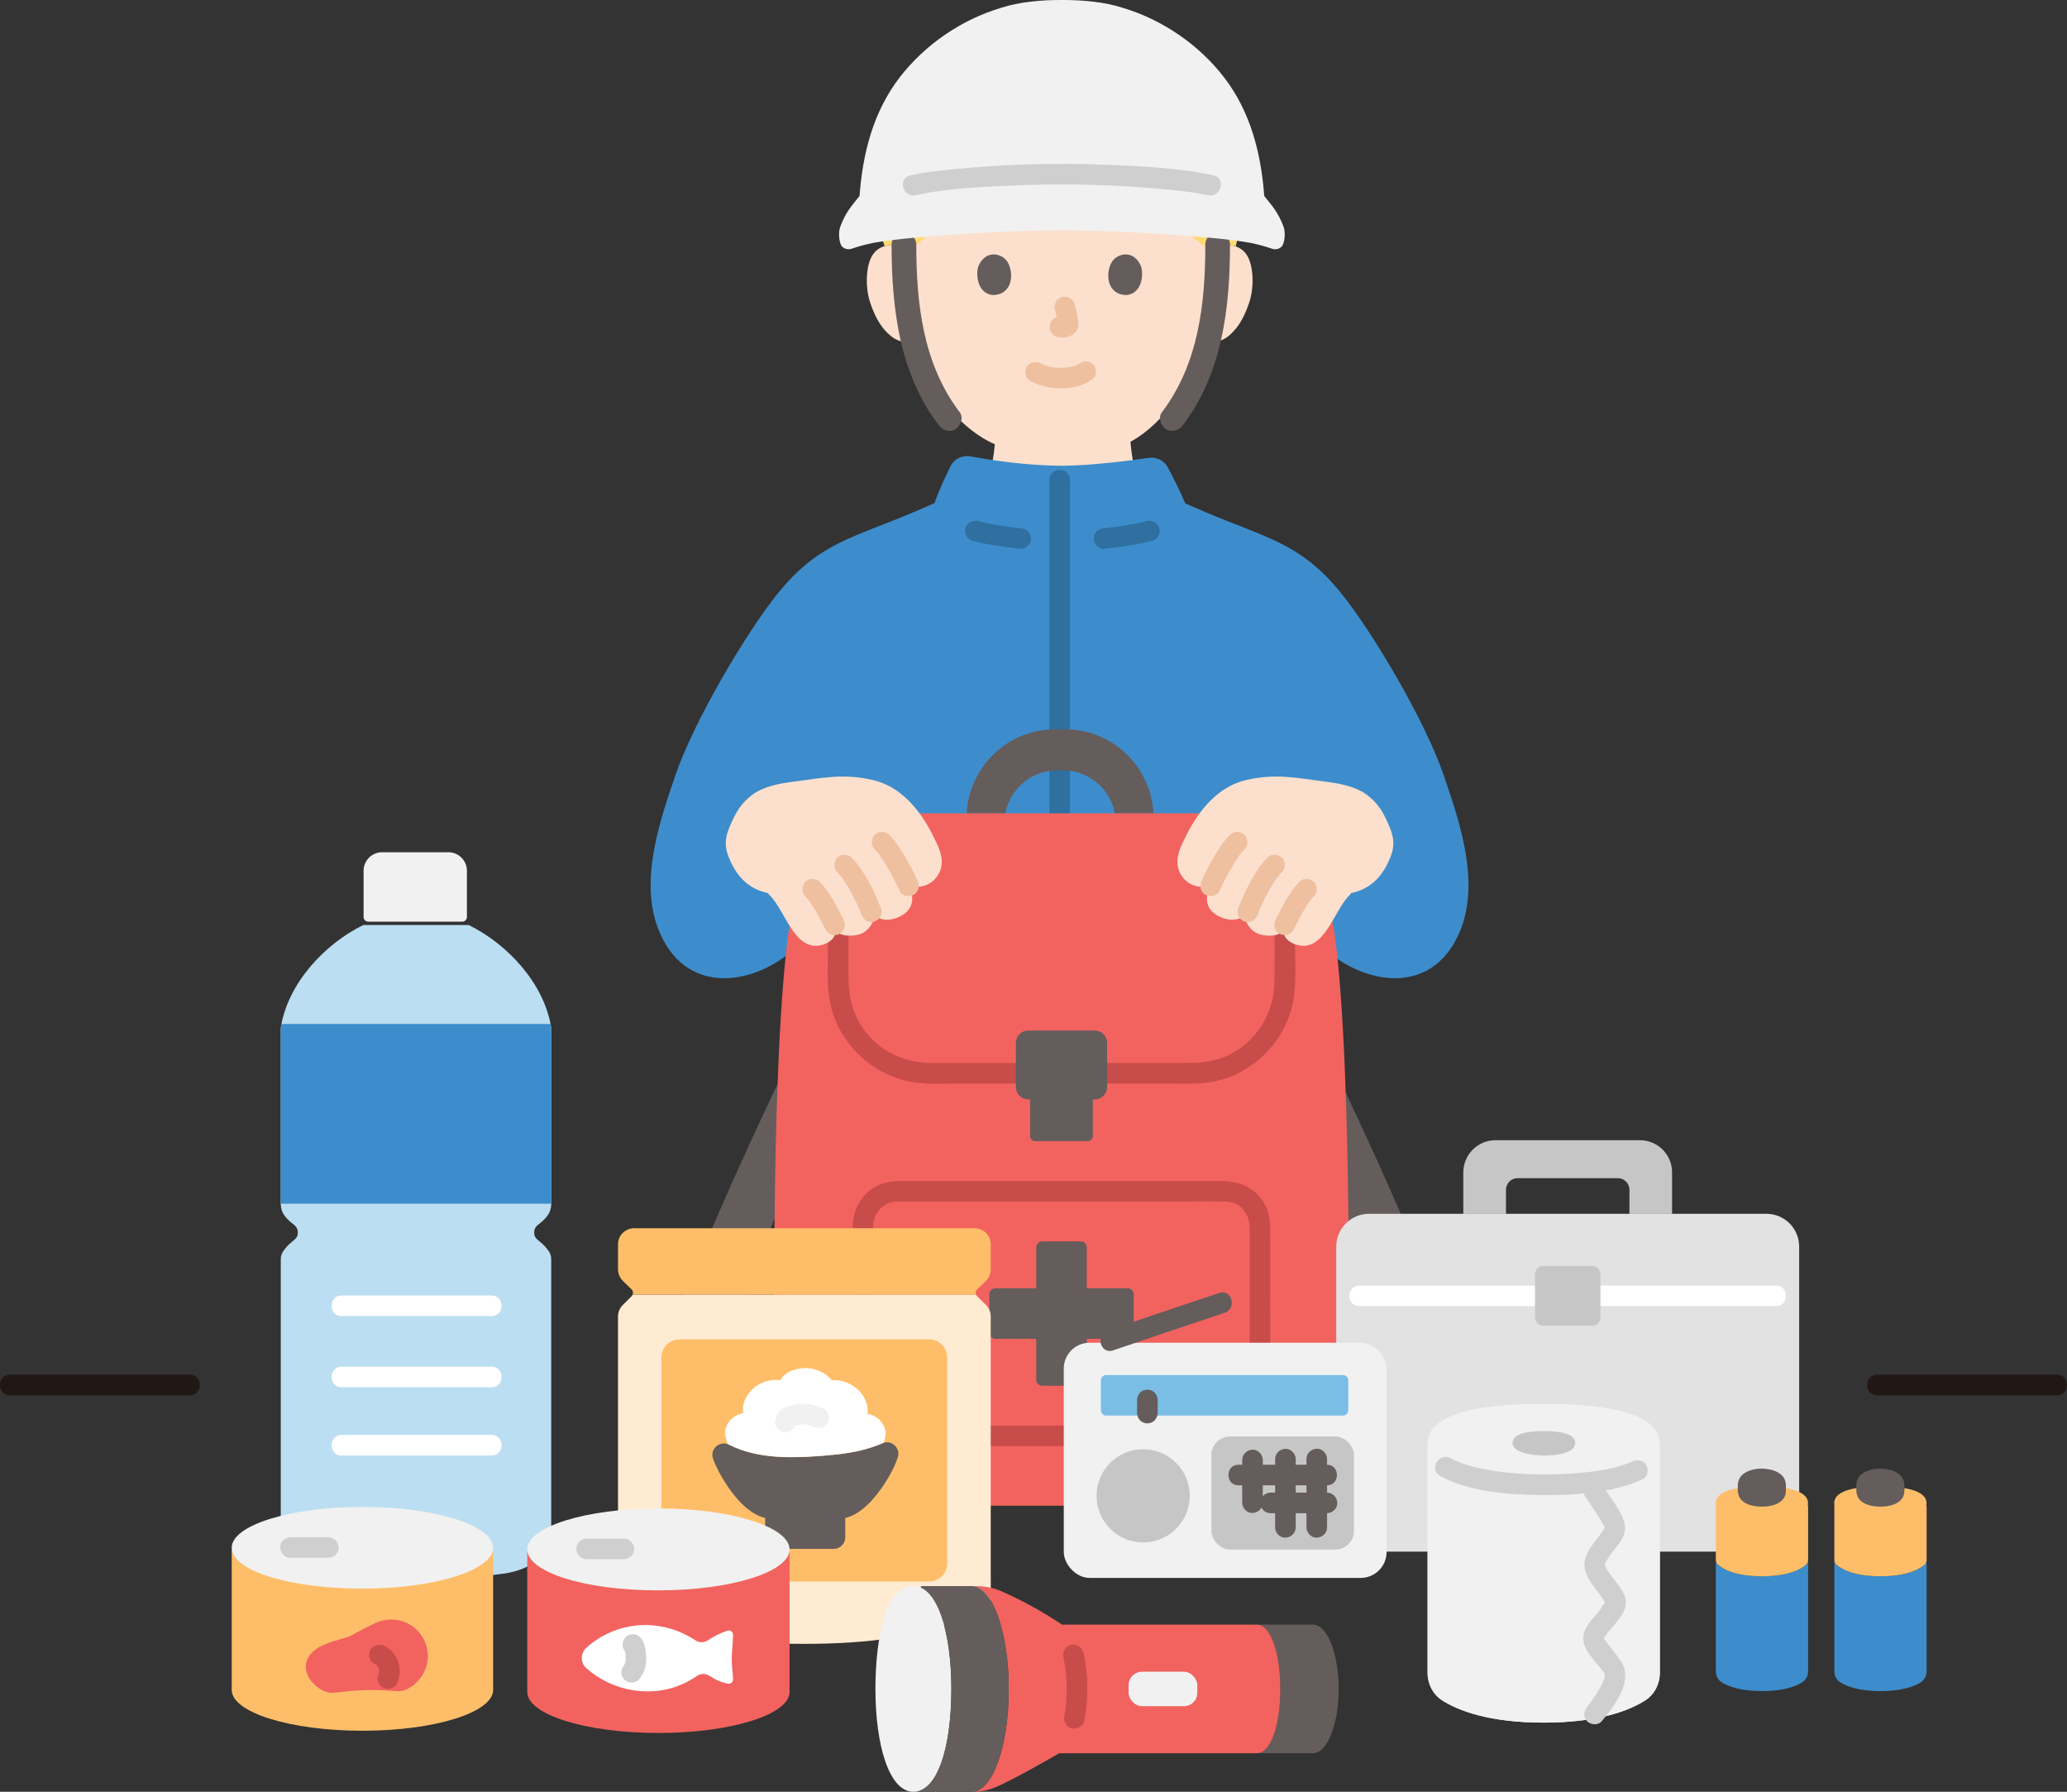
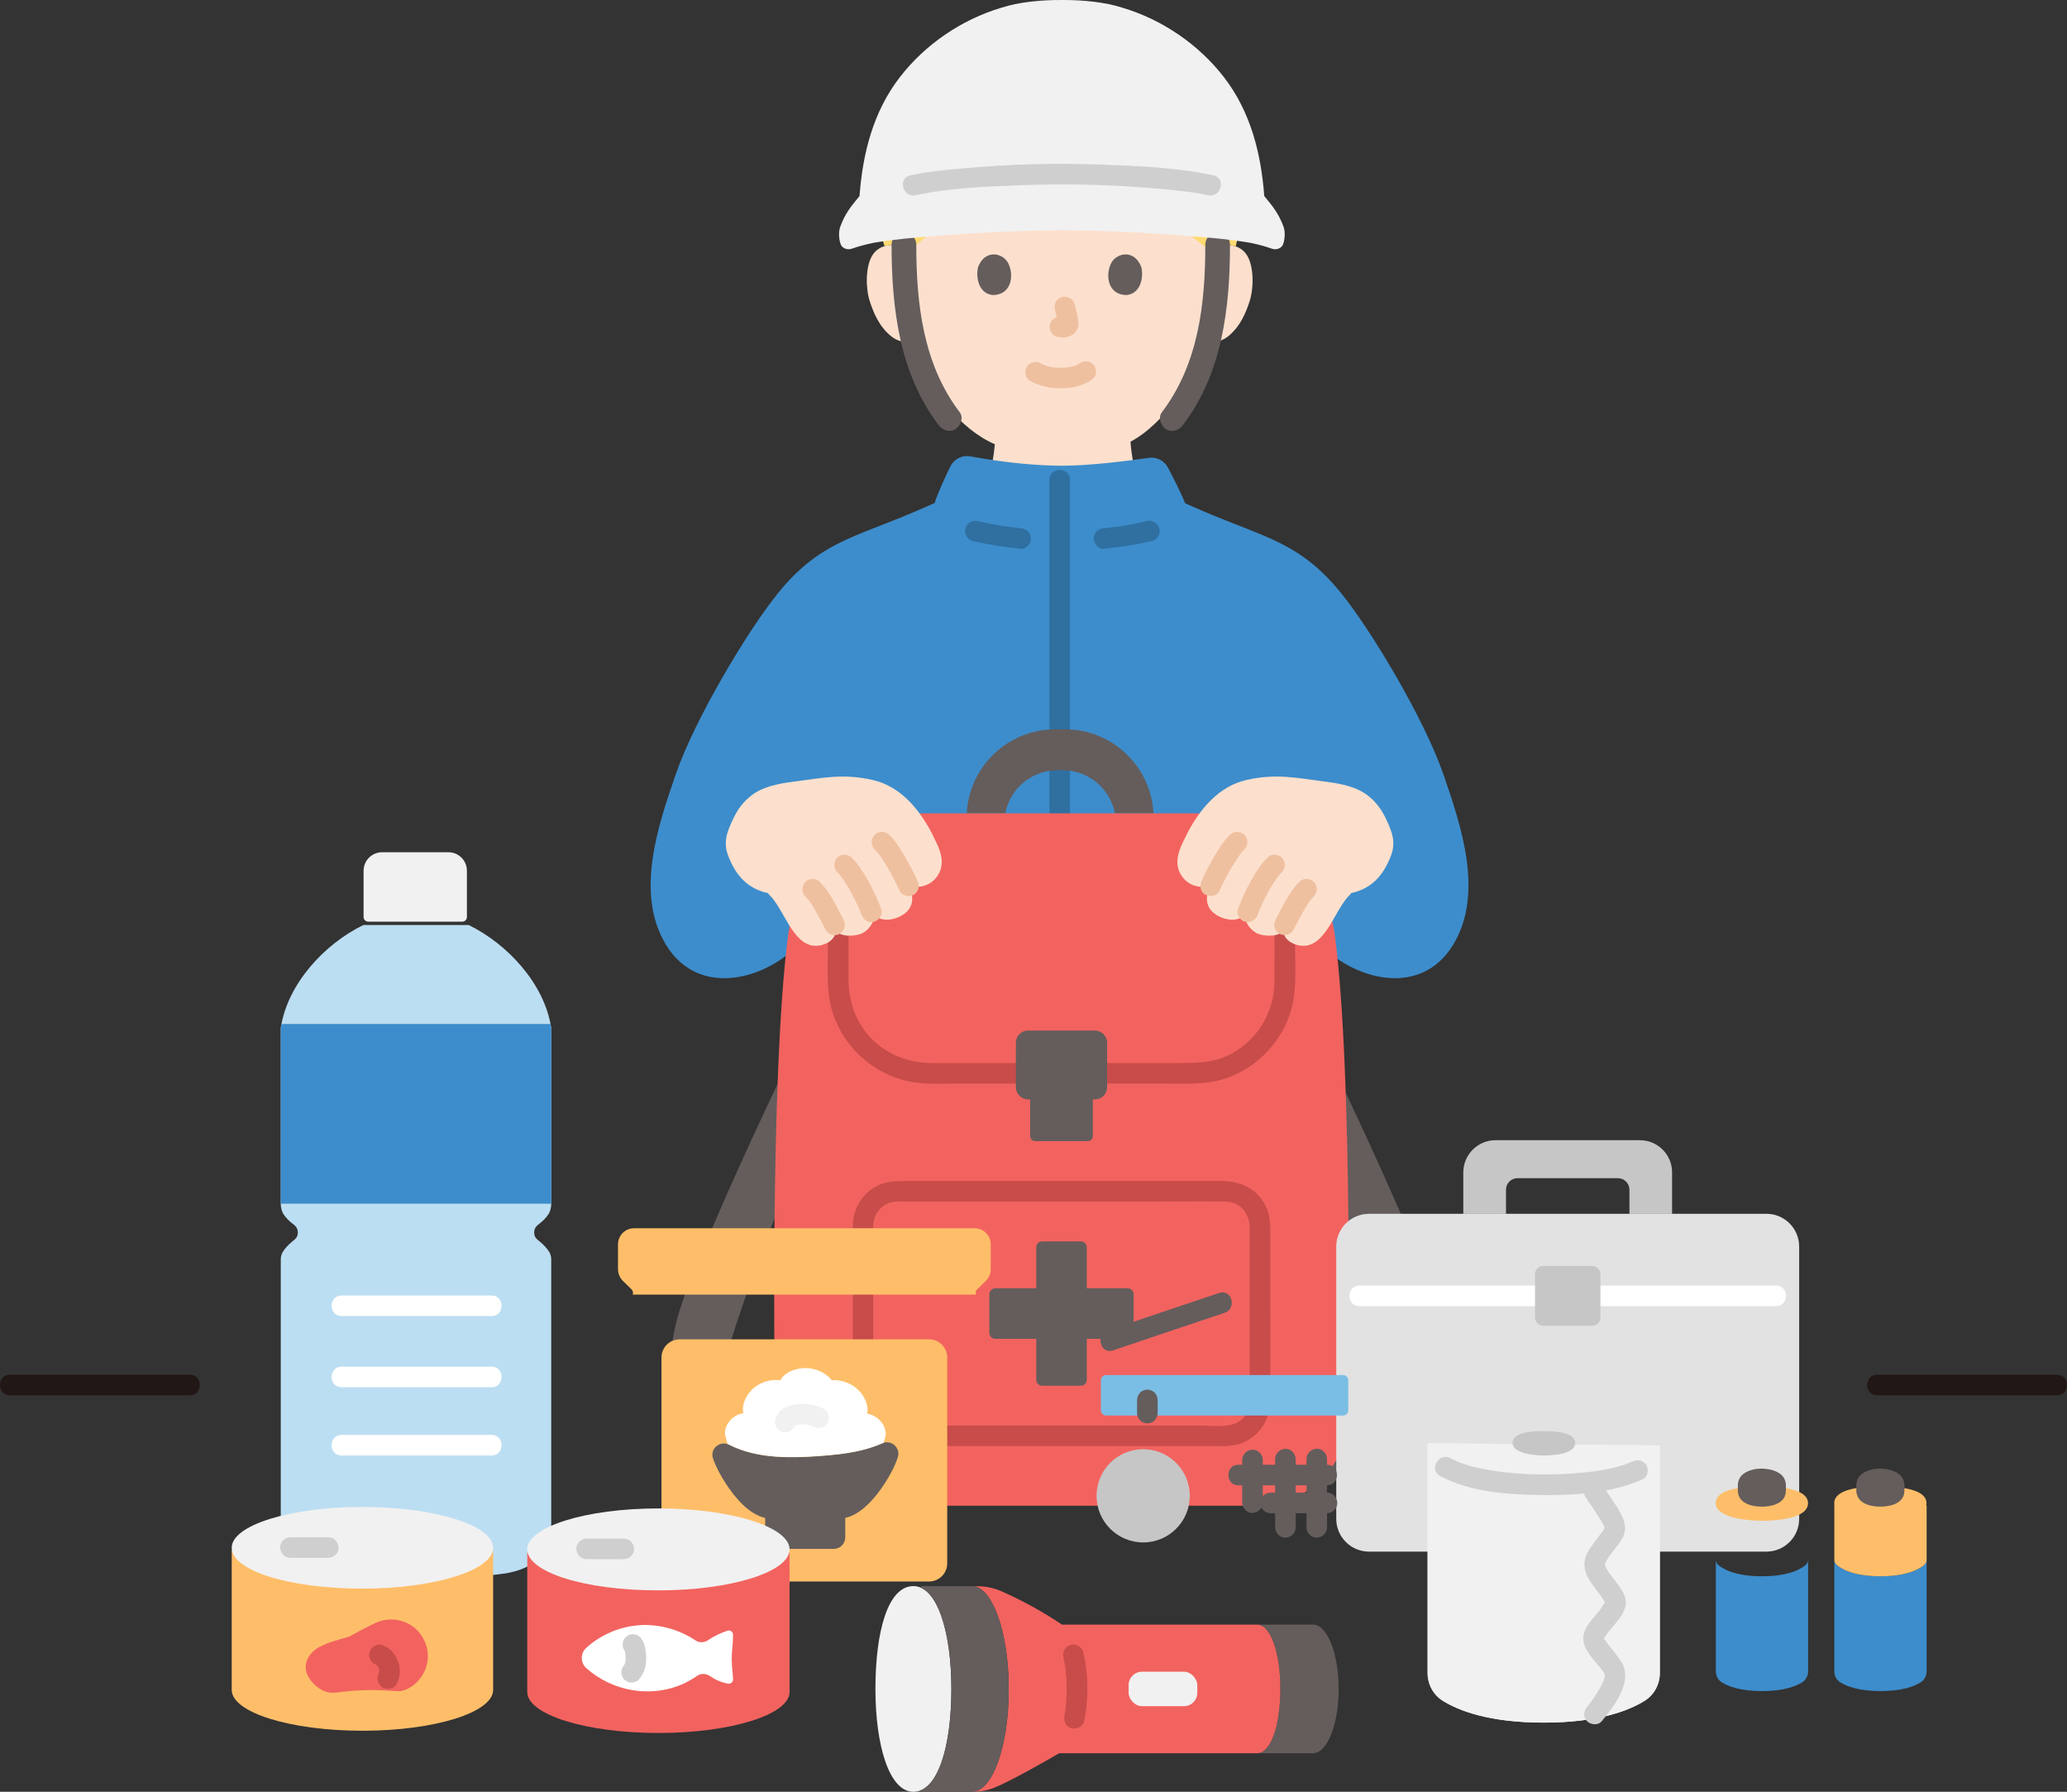
<svg xmlns="http://www.w3.org/2000/svg" id="b" width="401.864" height="348.297" viewBox="0 0 401.864 348.297">
  <rect x="0" y="0" width="401.864" height="348.297" fill="#333333" stroke="none" />
  <defs>
    <style>.d{fill:#bcdef2;}.e{fill:#3d8dcc;}.f{fill:#fff;}.g{fill:#e2e2e2;}.h{fill:none;}.i{fill:#ffebd2;}.j{fill:#7abee6;}.k{fill:#c84c4a;}.l{fill:#ffda71;}.m{fill:#211715;}.n{fill:#fce0cd;}.o{fill:#efc0a0;}.p{fill:#2f70a1;}.q{fill:#c6c6c6;}.r{fill:#f2635f;}.s{fill:#645d5c;}.t{fill:#cfcfcf;}.u{fill:#febe69;}.v{fill:#f1f1f1;}</style>
  </defs>
  <g id="c">
    <path class="n" d="M230.506,98.064c-2.882-1.325-6.948-3.222-7.072-3.268-2.888-1.044-2.763-2.894-3.138-4.969-.236-1.37-.414-2.618-.506-3.965,6.939-3.676,12.424-13.124,13.416-15.817.339-.706.893-2.159,1.342-3.642.238.04.374.063.374.063,1.415.239,2.895-.303,3.9-1.126,2.44-1.996,3.452-4.781,4.07-6.601.872-2.57.927-6.724-.372-8.978-.435-.755-1.447-2.041-3.825-2.125-1.093-.039-2.37.304-3.317,1.214,0,0,3.835-25.219-29.956-25.219s-28.751,25.219-28.751,25.219c-.948-.911-2.225-1.253-3.317-1.214-2.378.084-3.39,1.37-3.825,2.125-1.3,2.254-1.245,6.408-.372,8.978.618,1.82,1.63,4.604,4.07,6.601,1.082.885,2.712,1.445,4.22,1.057,1.105,3.755,3.107,8.286,6.622,12.493,2.888,3.456,5.929,5.975,9.35,7.466-.099,1.162-.262,2.27-.468,3.472-.375,2.075-.25,3.925-3.138,4.969-.125.046-4.112,2.162-6.994,3.487,0,0,2.741,18.502,22.148,18.502s25.541-18.722,25.541-18.722Z" />
    <path class="e" d="M254.988,181.665c6.61,8.543,20.959,12.955,27.587,1.89,5.969-9.966,1.496-23.002-1.909-32.921-3.691-10.754-13.99-28.021-19.946-35.361-7.935-9.779-14.558-10.702-26.434-15.756-.823-.35-2.585-1.099-3.86-1.683-.693-1.74-2.147-4.657-3.359-6.951-.715-1.354-2.2-2.106-3.714-1.884-4.155.61-11.702,1.531-16.746,1.531-7.012,0-14.011-1.109-17.967-1.823-1.583-.286-3.16.512-3.867,1.957-1.141,2.333-2.573,5.458-3.054,7.104-1.277.589-3.15,1.385-4.007,1.75-11.875,5.054-18.499,5.978-26.434,15.756-5.956,7.34-16.255,24.607-19.946,35.361-3.405,9.92-7.878,22.956-1.909,32.921,6.628,11.065,20.977,6.652,27.587-1.89h97.978Z" />
    <path class="h" d="M230.506,98.064c-2.882-1.325-6.948-3.222-7.072-3.268-2.888-1.044-2.763-2.894-3.138-4.969-.206-1.2-.369-2.306-.469-3.469" />
    <path class="h" d="M182.816,98.283c2.882-1.325,6.87-3.441,6.994-3.487,2.888-1.044,2.763-2.894,3.138-4.969.206-1.2.369-2.306.469-3.469" />
    <path class="h" d="M187.409,95.713c1.686,1.641,7.132,7.086,19.632,7.086,14.579,0,17.946-5.445,19.632-7.086" />
    <path class="l" d="M239.767,25.223c-1.454-4.444-3.836-8.372-7.298-11.144l-3.902-4.092c-4.427-5.836-11.622-9-21.902-9.451-13.373-.452-23.245,5.532-27.614,11.105l.896.926c-9.07,7.872-12.372,21.955-7.973,35.28.399-.116.856-.193,1.379-.211,1.093-.039,2.37.304,3.317,1.214l4.692-3.94c3.521-3.923,9.735-9.837,14.096-12.124.511-.268,1.168.095,1.375.949.2.826.199,1.453.134,2.046-.099.901.776,1.556,1.518,1.144,3.113-1.729,8.66-5.21,12.593-6.867l5.832.716c1.877.816,3.306,1.601,5.372,3.379,3.541,3.046,6.935,7.226,8.438,11.008l4.656,3.689c.948-.911,2.225-1.253,3.317-1.214.599.021,1.111.119,1.55.265,1.801-7.127,1.851-15.563-.477-22.678Z" />
    <path class="o" d="M200.32,74.078c1.876.99,3.893,1.416,6.015,1.402,2.223-.014,4.398-.482,6.169-1.862.829-.646.729-2.159,0-2.828-.88-.807-1.944-.689-2.828,0,.688-.536-.05.004-.27.119-.17.089-.631.23-.01.025-.165.055-.325.125-.491.179-.209.067-.421.124-.635.174-.205.048-.561.039-.739.14.18-.101.321-.038.003-.007-.135.013-.27.025-.405.033-.325.021-.651.029-.977.027-.292-.002-.584-.012-.875-.031-.134-.009-.267-.02-.401-.033-.076-.007-.152-.016-.228-.025-.156-.019-.1-.011.169.022-.156.044-.499-.087-.658-.123-.211-.047-.42-.101-.626-.163-.18-.054-.355-.118-.533-.179-.457-.156.409.197-.005.002-.22-.104-.437-.212-.653-.326-.925-.488-2.217-.265-2.736.718-.488.924-.27,2.215.718,2.736h0Z" />
    <path class="o" d="M205.088,60.206c.251.958.492,1.93.636,2.911l-.071-.532c.017.134.025.267.011.402l.071-.532c-.009.063-.023.121-.044.181l.202-.478c-.019.042-.038.078-.064.116l.313-.405c-.03.036-.058.064-.095.094l.405-.313c-.074.047-.151.085-.23.122l.478-.202c-.127.053-.253.092-.389.113l.532-.071c-.123.015-.242.014-.365,0l.532.071c-.138-.019-.272-.053-.41-.071-.266-.083-.532-.095-.798-.036-.266.012-.514.091-.744.237-.415.243-.811.718-.919,1.195-.117.512-.091,1.087.202,1.541.26.403.695.852,1.195.919.358.048.705.138,1.07.154.583.025,1.116-.157,1.634-.397.651-.301,1.163-.915,1.336-1.615.148-.598.087-1.083-.014-1.682-.158-.938-.375-1.867-.616-2.787-.127-.483-.49-.944-.919-1.195s-1.061-.357-1.541-.202c-.484.157-.951.457-1.195.919-.253.48-.342,1.007-.202,1.541h0Z" />
    <path class="s" d="M190.187,51.828c-.486,1.58-.169,5.213,2.823,5.523,3.955-.024,4.166-4.417,2.834-6.482-1.09-1.691-4.296-2.395-5.658.96Z" />
    <path class="s" d="M221.861,51.828c.486,1.58.169,5.213-2.823,5.522-3.955-.024-4.166-4.417-2.835-6.483,1.09-1.691,4.295-2.394,5.658.96Z" />
    <path class="p" d="M204.024,93.269v88.213c0,2.574,4,2.578,4,0v-88.213c0-2.574-4-2.578-4,0h0Z" />
    <path class="p" d="M198.439,102.676c-.775-.08-1.549-.166-2.322-.265-.202-.026-.46-.055-.107-.013-.211-.025-.421-.058-.63-.089-.337-.049-.674-.101-1.011-.156-1.42-.232-2.829-.52-4.227-.863-1.014-.249-2.216.324-2.46,1.397-.235,1.033.31,2.193,1.397,2.46,3.077.756,6.212,1.205,9.36,1.529,1.044.108,2.045-.997,2-2-.053-1.176-.882-1.885-2-2h0Z" />
    <path class="p" d="M214.641,106.676c3.149-.325,6.284-.774,9.36-1.529,1.016-.25,1.723-1.452,1.397-2.46-.341-1.055-1.371-1.664-2.46-1.397-1.397.343-2.807.631-4.227.863-.336.055-.673.107-1.011.156-.21.031-.42.064-.63.089.353-.042.095-.013-.107.013-.773.099-1.547.185-2.322.265-.544.056-1.014.186-1.414.586-.347.347-.608.916-.586,1.414.044.992.885,2.115,2,2h0Z" />
    <path class="s" d="M230.023,82.575c7.612-10.018,9.101-22.764,9.114-34.964.003-3.089-4.797-3.094-4.8,0-.012,11.446-1.317,23.143-8.458,32.542-.785,1.033-.162,2.685.861,3.284,1.233.721,2.497.174,3.284-.861h0Z" />
    <path class="s" d="M173.339,47.61c.013,12.2,1.502,24.946,9.114,34.964.783,1.03,2.069,1.571,3.284.861,1.015-.594,1.65-2.245.861-3.284-7.141-9.399-8.446-21.095-8.458-32.542-.003-3.088-4.803-3.094-4.8,0h0Z" />
    <path class="v" d="M206.452,0c-4.18-.025-8.443.425-11.721,1.487-7.863,2.329-14.883,7.205-19.732,13.448-5.223,6.721-7.277,14.877-7.889,23.163-1.623,2.006-2.756,3.286-3.748,5.969-.412,1.112-.219,2.733.129,3.516.277.621,1.179,1.093,2.151.752,1.256-.441,2.537-.789,4.147-1.131,4.457-.745,7.612-.975,11.489-1.292,8.301-.683,16.854-1.106,25.174-1.155,8.321.05,16.873.472,25.174,1.155,3.877.317,7.033.547,11.489,1.292,1.61.342,2.892.689,4.147,1.131.972.342,1.874-.13,2.151-.752.348-.783.541-2.404.129-3.516-.992-2.683-2.125-3.963-3.748-5.969-.612-8.286-2.666-16.442-7.889-23.163-4.849-6.243-11.869-11.119-19.732-13.448C214.895.426,210.632-.024,206.452,0Z" />
    <path class="t" d="M178.037,37.95c6.716-1.459,13.83-1.694,20.672-1.954,8.863-.336,17.747-.091,26.581.696,3.198.285,6.436.575,9.579,1.258,2.51.545,3.582-3.31,1.063-3.857-6.989-1.518-14.382-1.81-21.503-2.088-9.07-.353-18.164-.102-27.204.722-3.42.312-6.89.635-10.251,1.365-2.514.546-1.45,4.403,1.063,3.857h0Z" />
    <path class="s" d="M224.262,158.1h-7.507c-.895-4.756-5.08-8.359-10.095-8.359h-1.111c-5.015,0-9.189,3.602-10.095,8.359h-7.507c.475-9.103,8.003-16.34,17.236-16.34h1.855c9.222,0,16.75,7.237,17.225,16.34Z" />
    <path class="s" d="M156.761,285.516l-.155.111c-8.103.898-16.915-2.15-21.781-8.69-7.881-10.608-3.436-21.26,1.064-32.112,5.21-12.548,10.885-24.962,17.38-38.496v24.408h-.31c-3.902,9.921-7.67,19.808-10.874,29.961-.754,2.394-1.308,4.944-.831,7.415.964,5.099,7.05,7.482,11.672,7.892l.377-.022c.2,3.569,1.452,6.85,3.458,9.533Z" />
    <path class="s" d="M276.108,244.825c4.5,10.852,8.945,21.504,1.064,32.112-4.766,6.407-13.312,9.466-21.293,8.723,2.073-2.716,3.37-6.063,3.569-9.699,4.578-.499,10.353-2.882,11.306-7.848.466-2.472-.089-5.021-.842-7.415-3.081-9.776-6.695-19.309-10.43-28.853v-23.965c6.185,12.936,11.616,24.873,16.627,36.944Z" />
    <path class="r" d="M206.376,164.008h-35.404c-9.788,0-16.449,8.025-17.735,17.735-3.647,27.589-2.572,91.325-2.572,93.209,0,10.098,7.936,17.735,17.735,17.735h75.951c9.799,0,17.735-7.637,17.735-17.735,0-1.884,1.075-65.62-2.572-93.209-1.286-9.71-7.948-17.735-17.735-17.735h-35.404Z" />
    <path class="k" d="M165.79,238.213v29.442c0,2.077-.194,4.284.148,6.345.515,3.105,2.873,5.708,5.839,6.683,1.738.572,3.607.423,5.408.423,2.162,0,4.325,0,6.487,0,8.732,0,17.464,0,26.197,0s17.464,0,26.197,0c1.824,0,3.64.091,5.366-.594,1.426-.566,2.667-1.46,3.623-2.663,1.292-1.626,1.893-3.563,1.907-5.628.045-6.621,0-13.244,0-19.866v-11.001c0-2.726.194-5.468-1.409-7.869-1.917-2.872-4.952-3.923-8.245-3.923h-6.323c-7.704,0-15.408,0-23.112,0-8.033,0-16.066,0-24.098,0h-7.398c-2.184,0-4.264.012-6.254,1.156-2.697,1.55-4.254,4.422-4.332,7.495-.065,2.575,3.935,2.574,4,0,.061-2.411,1.859-4.458,4.308-4.642.35-.026.709-.009,1.06-.009h5.562c7.1,0,14.201,0,21.301,0h23.772c4.139,0,8.285-.068,12.424,0,2.999.049,4.743,2.374,4.743,5.204v30.318c0,1.965.349,4.399-.863,6.081-1.934,2.686-5.664,1.942-8.528,1.942-4.158,0-8.316,0-12.475,0-8.316,0-16.633,0-24.949,0-4.158,0-8.316,0-12.475,0-2.079,0-4.158,0-6.237,0-1.556,0-3.335.266-4.808-.357-2.804-1.187-2.836-3.847-2.836-6.386v-32.15c0-2.574-4-2.578-4,0Z" />
    <path class="r" d="M238.696,158.1h-64.641c-6.122,0-11.084,4.963-11.084,11.084,0,7.976,0,13.736,0,21.712,0,9.795,7.94,17.735,17.735,17.735h51.34c9.795,0,17.735-7.94,17.735-17.735v-21.712c0-6.122-4.963-11.084-11.084-11.084Z" />
    <path class="k" d="M160.971,169.184c0,4.916,0,9.832,0,14.748,0,4.261-.41,8.725.894,12.848,2.286,7.228,8.651,12.637,16.169,13.653,2.418.327,4.91.198,7.344.198,4.419,0,8.838,0,13.256,0,9.655,0,19.309,0,28.964,0,2.629,0,5.286.12,7.889-.31,7.351-1.213,13.506-6.893,15.543-14.019,1.137-3.978.751-8.387.751-12.481v-13.745c0-.298,0-.595,0-.893,0-2.574-4-2.578-4,0,0,7.206.047,14.414,0,21.62-.041,6.237-3.653,11.959-9.39,14.508-2.912,1.294-5.9,1.32-8.992,1.32h-26.379c-7.321,0-14.642.012-21.963,0-5.158-.008-10.131-2.282-13.145-6.561-2.035-2.889-2.933-6.159-2.941-9.669-.01-4.678,0-9.356,0-14.034,0-2.394,0-4.788,0-7.183,0-2.574-4-2.578-4,0h0Z" />
    <path class="s" d="M212.472,205.525v15.301c0,.548-.444.992-.992.992h-10.208c-.548,0-.992-.444-.992-.992v-15.629l12.193.328Z" />
    <path class="s" d="M197.508,202.703c0,4.853,0,3.768,0,8.621,0,1.316,1.067,2.382,2.382,2.382h12.97c1.316,0,2.382-1.067,2.382-2.382,0-4.853,0-3.768,0-8.621,0-1.316-1.067-2.382-2.382-2.382h-12.97c-1.316,0-2.382,1.067-2.382,2.382Z" />
    <path class="s" d="M202.629,269.364c-.644,0-1.166-.521-1.166-1.166v-7.951h-7.951c-.644,0-1.166-.522-1.166-1.166v-7.494c0-.644.522-1.166,1.166-1.166h7.951v-7.951c0-.644.522-1.166,1.166-1.166h7.494c.644,0,1.166.522,1.166,1.166v7.951h7.951c.644,0,1.166.522,1.166,1.166v7.494c0,.644-.522,1.166-1.166,1.166h-7.951v7.951c0,.644-.522,1.166-1.166,1.166h-7.494Z" />
    <path class="n" d="M149.296,173.599c-3.946-.838-6.263-3.443-7.705-7.21-1.02-2.665-.297-4.561.917-7.144.911-1.938,1.974-3.396,3.678-4.694,2.199-1.675,5.278-2.241,8.02-2.596,5.848-.755,9.685-1.642,15.437-.345,5.234,1.18,8.872,5.385,11.409,10.136.323.666.995,2.031.995,2.031,1.158,2.352,1.507,4.511.251,6.421s-3.437,2.567-5.651,1.995c1.156,2.184.908,4.216-.907,5.49-1.815,1.274-4.417,1.574-5.847.108.229,1.475-1.172,3.229-2.513,3.731-1.341.502-3.968.652-5.014-.712.354,1.773-2.04,3.186-4.107,3.026-2.067-.16-3.523-1.968-4.643-3.713-1.12-1.745-2.765-5.068-3.976-6.076" />
    <path class="o" d="M178.374,171.186c-.69-1.543-1.482-3.044-2.333-4.504-.896-1.538-1.875-3.157-3.162-4.402-.753-.728-2.09-.805-2.828,0-.723.788-.803,2.051,0,2.828.242.234.465.485.678.745.049.06.282.359.059.069-.216-.28-.018-.021.03.044.129.174.255.35.378.528.519.748.996,1.524,1.452,2.312.827,1.426,1.598,2.892,2.271,4.398.429.958,1.896,1.259,2.736.718.991-.639,1.176-1.711.718-2.736h0Z" />
    <path class="o" d="M171.327,176.71c-.694-1.866-1.528-3.69-2.493-5.431-.897-1.62-1.923-3.245-3.228-4.57-.735-.747-2.102-.792-2.828,0-.738.803-.785,2.032,0,2.828.252.256.484.528.715.803.082.097.25.365-.047-.066.048.069.102.135.152.203.13.176.256.354.38.533.507.737.969,1.505,1.402,2.288.437.788.844,1.593,1.224,2.41.1.214.198.43.293.646.047.106.093.212.139.319.105.241.015-.002-.041-.101.207.362.329.812.474,1.202.363.978,1.37,1.75,2.46,1.397.958-.31,1.787-1.41,1.397-2.46h0Z" />
    <path class="o" d="M163.996,178.767c-1.321-2.537-2.578-5.273-4.601-7.345-.732-.75-2.104-.789-2.828,0-.74.806-.781,2.028,0,2.828.209.214.407.438.596.671.203.25-.026-.048-.096-.13.055.064.103.137.154.205.093.126.184.254.274.383.408.588.781,1.199,1.138,1.82.676,1.175,1.285,2.385,1.911,3.586.484.93,1.859,1.283,2.736.718.947-.611,1.235-1.742.718-2.736h0Z" />
    <path class="n" d="M262.703,173.599c3.946-.838,6.263-3.443,7.705-7.21,1.02-2.665.297-4.561-.917-7.144-.911-1.938-1.974-3.396-3.678-4.694-2.199-1.675-5.278-2.241-8.02-2.596-5.848-.755-9.685-1.642-15.437-.345-5.234,1.18-8.872,5.385-11.409,10.136-.323.666-.995,2.031-.995,2.031-1.158,2.352-1.507,4.511-.251,6.421s3.437,2.567,5.651,1.995c-1.156,2.184-.908,4.216.907,5.49,1.815,1.274,4.417,1.574,5.847.108-.229,1.475,1.172,3.229,2.513,3.731,1.341.502,3.968.652,5.014-.712-.354,1.773,2.04,3.186,4.107,3.026,2.067-.16,3.523-1.968,4.643-3.713,1.12-1.745,2.765-5.068,3.976-6.076" />
    <path class="o" d="M237.079,173.205c.673-1.505,1.445-2.971,2.271-4.398.456-.787.933-1.564,1.452-2.312.113-.164.229-.326.347-.486.051-.07.107-.137.156-.208-.348.499-.16.206-.066.09.222-.274.455-.538.708-.783.753-.729.787-2.106,0-2.828-.809-.743-2.025-.778-2.828,0-1.287,1.245-2.265,2.865-3.162,4.402-.851,1.459-1.643,2.961-2.333,4.504-.426.953-.308,2.195.718,2.736.872.461,2.28.302,2.736-.718h0Z" />
    <path class="o" d="M244.529,177.773c.142-.383.295-.762.448-1.14.1-.247-.201.461-.015.038.037-.085.074-.17.111-.255.095-.216.192-.431.291-.645.389-.839.806-1.666,1.254-2.475.423-.763.873-1.512,1.365-2.232.124-.181.25-.36.379-.537.062-.085.131-.167.19-.255-.05.074-.252.315-.085.113.243-.292.487-.579.753-.85.735-.746.8-2.094,0-2.828-.793-.728-2.044-.797-2.828,0-1.305,1.325-2.331,2.951-3.228,4.57-.965,1.742-1.799,3.565-2.493,5.431-.365.982.407,2.235,1.397,2.46,1.134.258,2.069-.345,2.46-1.397h0Z" />
    <path class="o" d="M251.456,180.785c.625-1.202,1.235-2.412,1.911-3.586.348-.605.712-1.201,1.107-1.776.089-.13.18-.258.273-.386.051-.069.102-.137.153-.206.144-.194-.306.379-.096.127.202-.243.406-.482.627-.709.732-.749.803-2.092,0-2.828-.79-.726-2.048-.8-2.828,0-2.022,2.071-3.28,4.808-4.601,7.345-.483.927-.269,2.215.718,2.736.92.486,2.221.273,2.736-.718h0Z" />
    <path class="q" d="M325.082,227.899v8.05h-8.29v-4.68c0-1.24-1-2.25-2.24-2.25h-19.52c-1.24,0-2.24,1.01-2.24,2.25v4.68h-8.3v-8.05c0-3.46,2.81-6.26,6.26-6.26h28.08c3.45,0,6.26,2.8,6.25,6.26Z" />
    <path class="g" d="M259.794,295.239c-.001-15.37-.002-41.906-.002-52.923,0-3.519,2.85-6.372,6.369-6.372,16.714,0,60.548,0,77.262,0,3.519,0,6.369,2.848,6.369,6.367,0,11.279,0,38.851,0,52.93,0,3.519-2.848,6.367-6.367,6.367-16.66,0-60.604,0-77.264,0-3.519,0-6.367-2.851-6.367-6.37Z" />
    <path class="f" d="M264.292,253.891h81c2.574,0,2.578-4,0-4h-81c-2.574,0-2.578,4,0,4h0Z" />
    <path class="q" d="M300.027,257.701h9.53c.88,0,1.593-.715,1.593-1.595,0-2.08,0-4.486,0-8.429,0-.88-.712-1.597-1.592-1.597-2.448,0-7.083,0-9.531,0-.88,0-1.592.713-1.592,1.593v8.434c0,.88.713,1.593,1.593,1.593Z" />
-     <rect class="v" x="206.817" y="261.003" width="62.762" height="45.716" rx="5.029" ry="5.029" />
-     <rect class="q" x="235.517" y="279.22" width="27.723" height="22.002" rx="3.635" ry="3.635" />
    <path class="s" d="M237.038,251.327c-7.246,2.414-14.477,4.873-21.714,7.312-2.427.818-1.386,4.683,1.063,3.857,7.237-2.44,14.468-4.898,21.714-7.312,2.43-.81,1.389-4.674-1.063-3.857h0Z" />
    <path class="s" d="M257.995,284.722c-5.745,0-11.489,0-17.234,0-2.574,0-2.578,4,0,4,5.745,0,11.489,0,17.234,0,2.574,0,2.578-4,0-4h0Z" />
    <path class="s" d="M257.995,290.139c-3.662,0-7.325,0-10.987,0-1.046,0-2.048.92-2,2s.879,2,2,2c3.662,0,7.325,0,10.987,0,1.046,0,2.048-.92,2-2s-.879-2-2-2h0Z" />
    <path class="s" d="M254.005,283.613c0,4.429,0,8.857,0,13.286,0,1.046.92,2.048,2,2s2-.879,2-2c0-4.429,0-8.857,0-13.286,0-1.046-.92-2.048-2-2s-2,.879-2,2h0Z" />
    <path class="s" d="M247.908,283.63c0,4.423,0,8.846,0,13.269,0,1.046.92,2.048,2,2s2-.879,2-2c0-4.423,0-8.846,0-13.269,0-1.046-.92-2.048-2-2s-2,.879-2,2h0Z" />
    <path class="s" d="M241.51,283.796c0,2.768,0,5.535,0,8.303,0,1.046.92,2.048,2,2s2-.879,2-2c0-2.768,0-5.535,0-8.303,0-1.046-.92-2.048-2-2s-2,.879-2,2h0Z" />
    <circle class="q" cx="222.253" cy="290.763" r="9.061" />
    <path class="j" d="M215.035,275.159c17.638,0,28.453,0,46.091,0,.556,0,1.006-.451,1.006-1.006v-5.858c0-.556-.451-1.006-1.006-1.006-17.638,0-28.453,0-46.091,0-.556,0-1.006.451-1.006,1.006v5.859c0,.556.451,1.006,1.006,1.006Z" />
    <path class="s" d="M221.071,272.124v2.556c0,.513.223,1.052.586,1.414.181.195.396.333.644.414.238.125.495.183.771.172.517-.023,1.054-.193,1.414-.586s.586-.872.586-1.414v-2.556c0-.513-.223-1.052-.586-1.414-.181-.195-.396-.333-.644-.414-.238-.125-.495-.183-.771-.172-.517.023-1.054.193-1.414.586s-.586.872-.586,1.414h0Z" />
    <path class="e" d="M365.601,306.401c-5.267,0-7.626-1.437-8.515-2.212-.291-.254-.456-.619-.456-1.005v21.696c0,.865.427,1.685,1.16,2.144,1.223.767,3.577,1.695,7.81,1.695s6.588-.929,7.81-1.695c.733-.46,1.16-1.279,1.16-2.144v-21.696c0,.386-.165.751-.456,1.005-.889.775-3.248,2.212-8.515,2.212Z" />
    <path class="u" d="M356.631,292.546v10.639c0,.386.164.751.456,1.005.889.775,3.248,2.212,8.515,2.212s7.626-1.437,8.515-2.212c.291-.254.456-.619.456-1.005v-10.461l-17.94-.178Z" />
    <path class="u" d="M365.581,288.958c-4.294-.029-8.97.597-8.97,3.238,0,2.735,5.772,3.416,8.97,3.416,3.198,0,8.97-.504,8.97-3.416,0-2.605-4.676-3.267-8.97-3.238Z" />
    <path class="s" d="M370.254,288.974c0-.233-.006-.438-.038-.672-.084-.623-.367-1.208-.851-1.624-.914-.784-2.043-1.059-3.215-1.174-.921-.09-1.938.003-2.812.31-.609.214-1.211.494-1.666.968-.488.508-.746,1.144-.766,1.847-.011.406,0,.814,0,1.22,0,.157.026.311.065.462.105.515.33.977.73,1.365.419.405.912.634,1.453.83.708.257,1.509.338,2.258.359.742.021,1.517-.071,2.235-.25,1.064-.266,2.192-.919,2.498-2.051.141-.52.108-1.057.108-1.589Z" />
    <path class="e" d="M342.562,306.401c-5.267,0-7.626-1.437-8.515-2.212-.291-.254-.456-.619-.456-1.005v21.696c0,.865.427,1.685,1.16,2.144,1.223.767,3.577,1.695,7.81,1.695s6.588-.929,7.81-1.695c.733-.46,1.16-1.279,1.16-2.144v-21.696c0,.386-.165.751-.456,1.005-.889.775-3.248,2.212-8.515,2.212Z" />
-     <path class="u" d="M333.592,292.546v10.639c0,.386.164.751.456,1.005.889.775,3.248,2.212,8.515,2.212s7.626-1.437,8.515-2.212c.291-.254.456-.619.456-1.005v-10.461l-17.94-.178Z" />
    <path class="u" d="M342.542,288.958c-4.294-.029-8.97.597-8.97,3.238,0,2.735,5.772,3.416,8.97,3.416,3.198,0,8.97-.504,8.97-3.416,0-2.605-4.676-3.267-8.97-3.238Z" />
    <path class="s" d="M347.215,288.974c0-.233-.006-.438-.038-.672-.084-.623-.367-1.208-.851-1.624-.914-.784-2.043-1.059-3.215-1.174-.921-.09-1.937.003-2.812.31-.609.214-1.211.494-1.666.968-.488.508-.746,1.144-.766,1.847-.011.406,0,.814,0,1.22,0,.157.026.311.065.462.105.515.33.977.73,1.365.419.405.912.634,1.453.83.708.257,1.509.338,2.258.359.742.021,1.517-.071,2.235-.25,1.064-.266,2.192-.919,2.498-2.051.141-.52.107-1.057.107-1.589Z" />
    <path class="v" d="M87.18,165.662h-12.893c-1.987,0-3.598,1.611-3.598,3.598v8.995c0,.497.403.899.899.899h18.289c.497,0,.899-.403.899-.899v-8.995c0-1.987-1.611-3.598-3.598-3.598Z" />
    <path class="d" d="M70.645,179.806c-7.566,3.695-14.738,11.416-16.056,19.979v34.27c0,.706.208,1.505.623,2.086.415.602.934,1.131,1.505,1.588.301.239.612.467.851.768.239.311.332.685.332,1.079,0,.426-.093.768-.332,1.069s-.55.529-.851.778c-.571.457-1.069.996-1.505,1.588-.446.581-.623,1.162-.623,1.744v52.516c0,4.919,3.694,7.708,8.905,8.574,0,0,8.654,1.222,17.384,1.222s17.384-1.222,17.384-1.222c5.211-.866,8.905-3.654,8.905-8.574v-52.516c0-.581-.176-1.162-.623-1.744-.436-.592-.934-1.131-1.505-1.588-.301-.249-.612-.477-.851-.778s-.332-.643-.332-1.069c0-.394.093-.768.332-1.079.239-.301.55-.529.851-.768.571-.457,1.09-.986,1.505-1.588.415-.581.623-1.38.623-2.086v-34.27c-1.318-8.562-8.49-16.284-16.056-19.979h-20.467Z" />
    <path class="e" d="M107.164,199.785c-.038-.247-.098-.49-.145-.735h-52.282c-.048.245-.107.488-.145.735v34.2h52.573v-34.2Z" />
    <path class="f" d="M66.406,255.823c9.725,0,19.45,0,29.175,0,2.574,0,2.578-4,0-4-9.725,0-19.45,0-29.175,0-2.574,0-2.578,4,0,4h0Z" />
    <path class="f" d="M66.406,269.661c9.725,0,19.45,0,29.175,0,2.574,0,2.578-4,0-4-9.725,0-19.45,0-29.175,0-2.574,0-2.578,4,0,4h0Z" />
    <path class="f" d="M66.406,282.922h29.175c2.574,0,2.578-4,0-4h-29.175c-2.574,0-2.578,4,0,4h0Z" />
    <path class="v" d="M322.703,280.985v44.201c0,2.177-1.074,4.24-2.919,5.396-3.077,1.929-9.003,4.266-19.656,4.266s-16.579-2.337-19.656-4.266c-1.844-1.157-2.919-3.219-2.919-5.396v-44.649" />
    <path class="v" d="M322.703,280.985v44.201c0,2.177-1.074,4.24-2.919,5.396-3.077,1.929-9.003,4.266-19.656,4.266s-16.579-2.337-19.656-4.266c-1.844-1.157-2.919-3.219-2.919-5.396v-44.649" />
-     <path class="v" d="M300.129,272.897c-10.806-.069-22.574,1.41-22.574,7.645,0,6.457,14.526,8.066,22.574,8.066,8.048,0,22.574-1.189,22.574-8.066,0-6.151-11.768-7.714-22.574-7.645Z" />
    <path class="q" d="M300.159,278.181c-2.914-.021-6.088.426-6.088,2.308,0,1.949,3.917,2.435,6.088,2.435,2.17,0,6.088-.359,6.088-2.435,0-1.857-3.173-2.329-6.088-2.308Z" />
    <path class="t" d="M311.398,334.59c2.476-3.033,6.383-7.921,3.63-11.852-1.017-1.452-2.197-2.799-3.229-4.236-.094-.131.098-.119-.032.176.072-.163.106-.265.319-.601.451-.711,1.025-1.337,1.558-1.985,1.057-1.284,2.439-2.797,2.439-4.573,0-1.802-1.404-3.326-2.419-4.677-.514-.684-1.075-1.383-1.451-2.157-.097-.2-.233-.598-.242-.673.048.411.102-.114.13-.173.733-1.55,2.021-2.82,2.966-4.237,1.126-1.689,1.125-3.123.259-4.935-.963-2.016-2.377-3.814-3.611-5.666-1.421-2.132-4.887-.131-3.454,2.019,1.052,1.578,2.186,3.111,3.127,4.76.189.331.395.672.539,1.026.152.371-.077-.121.065.186.139.3-.081.315.049.09.147-.255.034-.249-.062-.086-.182.312-.381.61-.589.906-.934,1.33-2.072,2.563-2.801,4.026-.82,1.647-.677,3.165.168,4.777.801,1.528,2.04,2.769,2.956,4.222.155.245.347.639.365.673.141.265-.086-.132.015-.171.145-.056-.101.127-.024.054-.309.288-.78,1.198-1.161,1.663-1.058,1.294-2.458,2.64-2.947,4.287s.29,3.157,1.263,4.443c.623.823,1.312,1.588,1.962,2.39.24.296.472.589.67.917.143.237.184.486.184.23.002.997-.595,2.028-1.069,2.87-.692,1.23-1.513,2.386-2.404,3.478-.682.836-.818,2.011,0,2.828.705.705,2.142.841,2.828,0h0Z" />
    <path class="t" d="M279.981,286.904c5.783,3.11,13.075,3.637,19.524,3.701,6.595.065,13.77-.318,19.862-3.055.985-.443,1.221-1.875.718-2.736-.593-1.014-1.747-1.162-2.736-.718-2.715,1.22-5.815,1.735-8.753,2.065-3.014.338-6.058.474-9.091.444-2.973-.029-5.967-.221-8.906-.676-2.924-.453-5.971-1.066-8.599-2.479-2.267-1.219-4.289,2.233-2.019,3.454h0Z" />
-     <path class="i" d="M192.615,255.894c0-.827-.329-1.62-.913-2.205l-1.769-1.769c-.079-.079-.134-.171-.177-.268h-66.756c-.045.109-.11.211-.198.3l-1.737,1.738c-.585.585-.913,1.378-.913,2.205v48.427s-.012,3.128-.017,6.441c-.002,1.258.747,2.411,1.912,2.883,11.282,4.571,22.076,5.894,34.337,5.894,12.346,0,23.024-1.317,34.271-5.867,1.19-.481,1.98-1.627,1.978-2.911-.004-3.312-.017-6.44-.017-6.44v-48.427Z" />
    <path class="u" d="M156.382,260.346h-24.241c-1.952,0-3.535,1.583-3.535,3.535v40.006c0,1.952,1.583,3.535,3.535,3.535h48.481c1.952,0,3.535-1.583,3.535-3.535v-40.006c0-1.952-1.583-3.535-3.535-3.535h-24.241Z" />
    <path class="u" d="M189.755,251.651c-.145-.326-.086-.72.186-.985l1.734-1.687c.601-.585.94-1.388.94-2.227v-4.878c0-1.722-1.396-3.119-3.118-3.119h-66.228c-1.722,0-3.119,1.396-3.119,3.119v4.821c0,.875.354,1.712.981,2.322l1.661,1.616c.28.272.348.677.207,1.016h66.756Z" />
    <path class="s" d="M143.206,281.487c4.853,1.964,10.425,1.941,15.649,1.574,2.806-.197,5.62-.453,8.359-1.093,1.487-.347,2.955-.812,4.351-1.427,1.745-.77,3.578.927,2.986,2.74-.591,1.809-1.581,3.582-2.498,5.006-1.734,2.693-4.473,6.042-7.716,6.779,0,1.255-.001,2.512-.001,3.77,0,1.238-1.003,2.243-2.241,2.243-3.697,0-7.394,0-11.091,0-1.238,0-2.241-1.003-2.241-2.241v-2.31s0-.735-.001-1.462c-3.242-.737-5.981-4.086-7.714-6.778-.882-1.369-1.831-3.062-2.428-4.798-.648-1.88,1.371-3.556,3.145-2.656.473.24.954.457,1.442.655Z" />
    <path class="f" d="M170.373,275.508c-.53-.358-1.142-.607-1.783-.714.367-1.53-.491-3.326-1.577-4.463-1.318-1.38-3.318-2.169-5.283-2.032-1.215-1.491-3.192-2.373-5.171-2.366-1.804.006-4.054.762-4.824,2.372-2.094-.299-4.272.484-5.667,1.947-1.077,1.129-1.92,2.918-1.541,4.451-1.038.166-2,.705-2.65,1.482-.654.782-1.13,1.977-.849,2.976l.435,1.545c.101.032.202.075.301.125.473.24.954.457,1.442.655,4.853,1.964,10.425,1.941,15.649,1.574,2.806-.197,5.62-.453,8.359-1.093,1.487-.347,2.955-.812,4.351-1.427.078-.035.157-.064.237-.084l.323-1.177c.273-.996-.213-2.195-.873-2.983-.252-.3-.549-.565-.879-.788Z" />
    <path class="v" d="M154.67,276.426l.007-.087-.071.532c.016-.087.037-.16.069-.241l-.202.478c.039-.078.08-.144.131-.215l-.313.405c.076-.091.157-.169.248-.245l-.405.313c.172-.129.354-.231.551-.318l-.478.202c.498-.204,1.024-.329,1.555-.403l-.532.071c.586-.071,1.17-.07,1.756.002l-.532-.071c.585.082,1.149.233,1.695.456l-.478-.202c.169.073.335.151.499.235.93.478,2.213.273,2.736-.718.484-.915.276-2.226-.718-2.736-1.517-.78-3.254-1.175-4.959-.966-.958.118-1.86.314-2.73.752-.383.193-.761.473-1.038.799-.499.589-.728,1.188-.793,1.957-.041.485.253,1.081.586,1.414.347.347.916.608,1.414.586,1.159-.052,1.905-.88,2-2h0Z" />
    <path class="r" d="M102.509,301.634v27.265c0,4.399,11.416,7.965,25.498,7.965s25.498-3.566,25.498-7.965v-27.187" />
    <path class="f" d="M123,328.546c-3.323-.542-6.49-2.039-9.007-4.278-1.17-1.041-1.18-2.891-.022-3.944,2.871-2.612,6.654-4.202,10.53-4.422,3.78-.215,7.592.887,10.719,2.964.75.498,1.724.454,2.466-.057,1.085-.747,2.303-1.327,3.735-1.827.537-.188,1.1.22,1.1.789,0,1.678-.261,3.195-.261,4.679,0,1.636.262,3.105.262,4.003,0,.52-.471.903-.983.816-1.231-.211-2.43-.733-3.536-1.482-.754-.51-1.743-.544-2.489-.022-3.182,2.223-6.876,3.225-10.83,2.972-.564-.036-1.126-.1-1.683-.191Z" />
    <path class="t" d="M121.32,320.665c.094.132.168.27.233.417l-.202-.478c.146.358.226.733.279,1.115l-.071-.532c.082.642.11,1.305.032,1.948l.071-.532c-.053.382-.147.751-.294,1.107l.202-.478c-.119.27-.264.52-.443.754l.313-.405-.056.068c-.345.424-.586.846-.586,1.414,0,.491.218,1.076.586,1.414.381.35.882.61,1.414.586.498-.022,1.085-.182,1.414-.586.544-.668.956-1.364,1.186-2.204.179-.653.243-1.349.233-2.025-.009-.626-.077-1.253-.187-1.869-.107-.6-.317-1.238-.671-1.736-.308-.434-.666-.773-1.195-.919-.479-.132-1.116-.072-1.541.202-.427.275-.803.685-.919,1.195-.113.498-.106,1.108.202,1.541h0Z" />
    <path class="v" d="M153.506,301.178c0,4.399-11.416,7.965-25.498,7.965-14.436,0-25.498-3.566-25.498-7.965s11.416-7.965,25.498-7.965,25.498,3.566,25.498,7.965Z" />
    <path class="t" d="M114.045,303.081h7.244c1.046,0,2.048-.92,2-2s-.879-2-2-2h-7.244c-1.046,0-2.048.92-2,2s.879,2,2,2h0Z" />
    <path class="u" d="M45.05,301.317v27.174c0,4.384,11.378,7.938,25.413,7.938s25.413-3.554,25.413-7.938v-27.095" />
    <path class="v" d="M95.875,300.862c0,4.384-11.378,7.938-25.413,7.938-14.387,0-25.413-3.554-25.413-7.938s11.378-7.938,25.413-7.938,25.413,3.554,25.413,7.938Z" />
    <path class="r" d="M73.721,315.191c2.226-.778,4.832-.356,6.698,1.085s2.935,3.854,2.747,6.204c-.188,2.35-1.627,4.563-3.699,5.688-.475.258-.986.463-1.521.539-.526.074-1.061.022-1.591-.022-3.333-.276-6.695-.206-10.013.208-.862.108-1.743.238-2.593.06-.788-.165-1.502-.588-2.133-1.089-1.281-1.017-2.325-2.546-2.17-4.175.114-1.195.865-2.259,1.816-2.991s2.09-1.173,3.229-1.552c1.142-.38,2.301-.707,3.46-1.034,0,0,4.114-2.342,5.771-2.921Z" />
    <path class="k" d="M72.754,323.428c.224.098.432.219.628.365l-.405-.313c.228.177.429.379.608.606l-.313-.405c.189.25.343.518.465.806l-.202-.478c.108.27.185.547.229.835l-.071-.532c.045.337.041.672-.004,1.01l.071-.532c-.053.338-.145.662-.274.979-.183.447-.031,1.144.202,1.541.243.415.718.811,1.195.919.512.117,1.087.091,1.541-.202l.405-.313c.248-.25.419-.544.514-.883.535-1.311.494-2.831-.053-4.126-.485-1.15-1.35-2.223-2.519-2.734-.23-.146-.477-.225-.744-.237-.266-.06-.532-.048-.798.036-.464.128-.967.486-1.195.919-.245.464-.368,1.026-.202,1.541.15.462.454.992.919,1.195h0Z" />
    <path class="t" d="M56.471,302.818c2.454,0,4.907,0,7.361,0,1.046,0,2.048-.92,2-2s-.879-2-2-2c-2.454,0-4.907,0-7.361,0-1.046,0-2.048.92-2,2s.879,2,2,2h0Z" />
    <path class="v" d="M177.584,308.312c4.648,0,7.384,8.951,7.384,19.992,0,11.319-2.671,19.992-7.384,19.992-4.682,0-7.384-8.951-7.384-19.992s2.378-19.992,7.384-19.992Z" />
    <path class="s" d="M255.333,315.805c2.683,0,4.932,5.632,4.932,12.497,0,7.033-2.288,12.497-4.981,12.497h-10.89c2.693,0,4.528-5.455,4.528-12.497,0-6.865-1.835-12.497-4.528-12.497h10.939Z" />
    <path class="r" d="M190.439,308.348c1.667.069,3.048.424,4.458,1.055,4.034,1.795,7.911,3.936,11.58,6.402h37.917c2.693,0,4.528,5.632,4.528,12.497,0,7.043-1.835,12.497-4.528,12.497h-38.459c-2.752,1.598-8.611,4.932-11.994,6.441-1.42.631-2.791.986-4.458,1.055h-.533c3.965,0,7.171-8.67,7.171-19.994,0-11.038-3.206-19.994-7.171-19.994h.631c.464.02.858.039.858.039Z" />
    <path class="s" d="M188.95,308.309c3.965,0,7.171,8.956,7.171,19.994,0,11.324-3.206,19.994-7.171,19.994h-9.874l-.118-.266c3.857-1.519,6.007-9.558,6.007-19.728,0-9.864-2.18-18.071-5.968-19.698l.138-.296h9.815Z" />
    <rect class="v" x="219.428" y="324.956" width="13.351" height="6.698" rx="2.592" ry="2.592" />
    <path class="k" d="M206.746,322.203c.103.429.194.86.272,1.294.047.265.09.531.128.797-.049-.34.032.266.036.302.119,1.05.182,2.106.196,3.163.015,1.078-.018,2.158-.105,3.234-.018.216-.037.431-.059.647-.007.071-.101.849-.054.502-.061.451-.14.9-.227,1.346-.2,1.024.289,2.208,1.397,2.46.99.225,2.246-.299,2.46-1.397.852-4.371.853-9.072-.187-13.412-.244-1.018-1.456-1.722-2.46-1.397-1.06.343-1.658,1.369-1.397,2.46h0Z" />
    <path class="m" d="M364.954,271.224c11.659,0,23.318,0,34.978,0,2.574,0,2.578-4,0-4-11.659,0-23.318,0-34.978,0-2.574,0-2.578,4,0,4h0Z" />
    <path class="m" d="M1.932,271.224c11.659,0,23.318,0,34.978,0,2.574,0,2.578-4,0-4-11.659,0-23.318,0-34.978,0-2.574,0-2.578,4,0,4h0Z" />
  </g>
</svg>